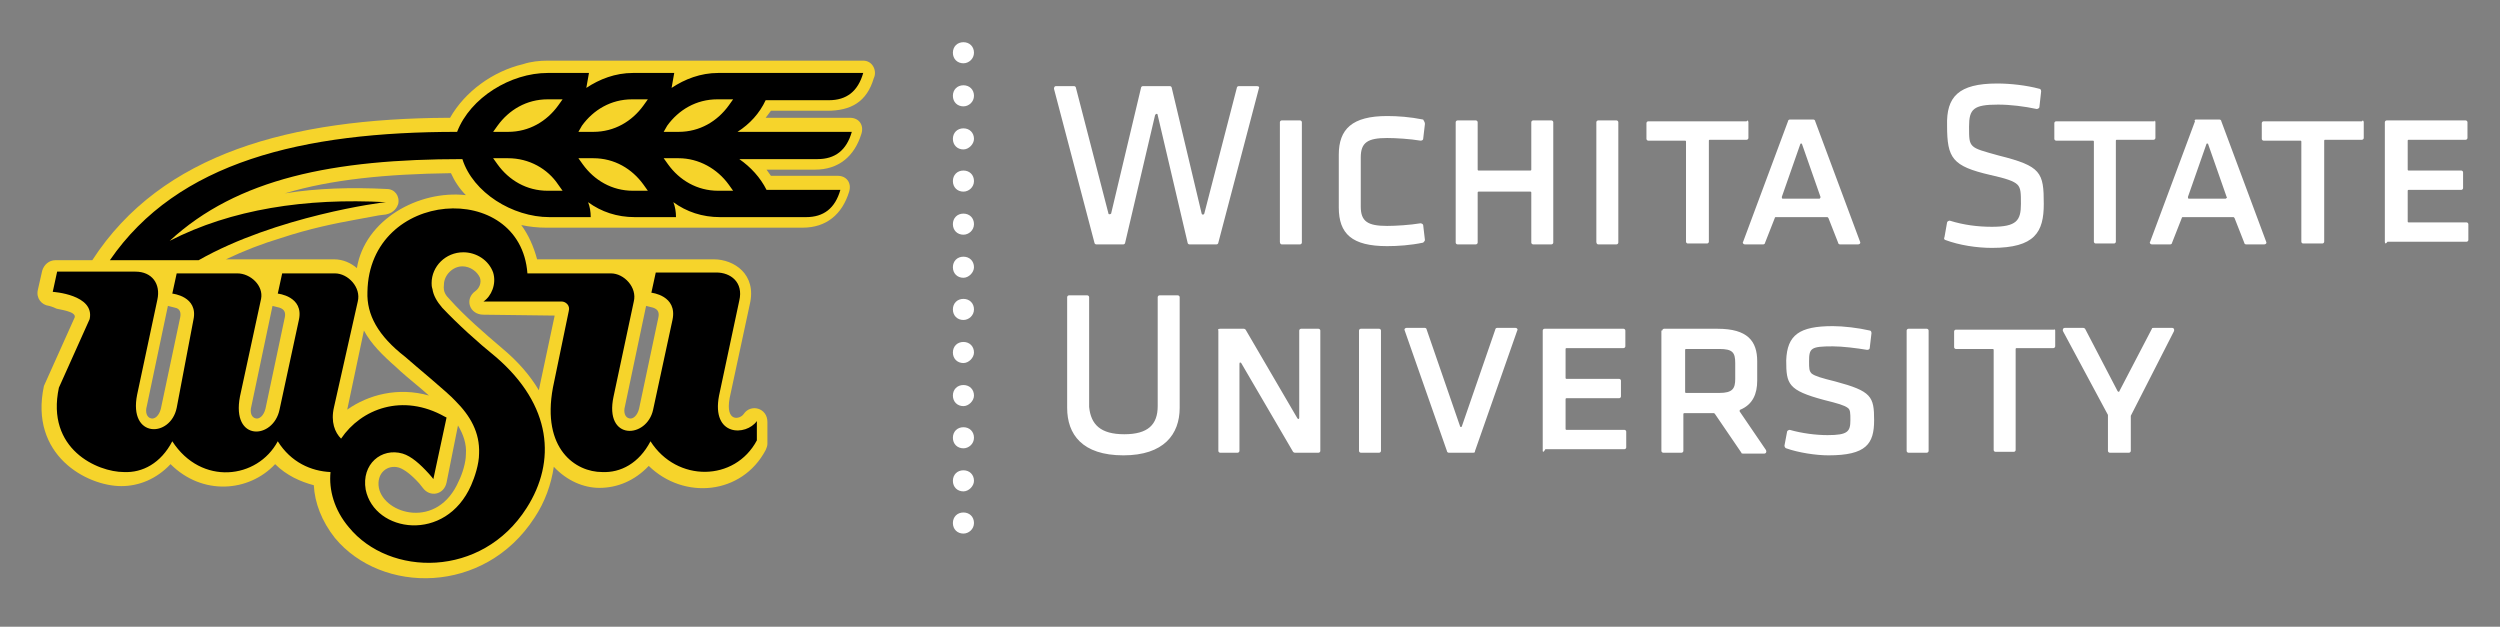
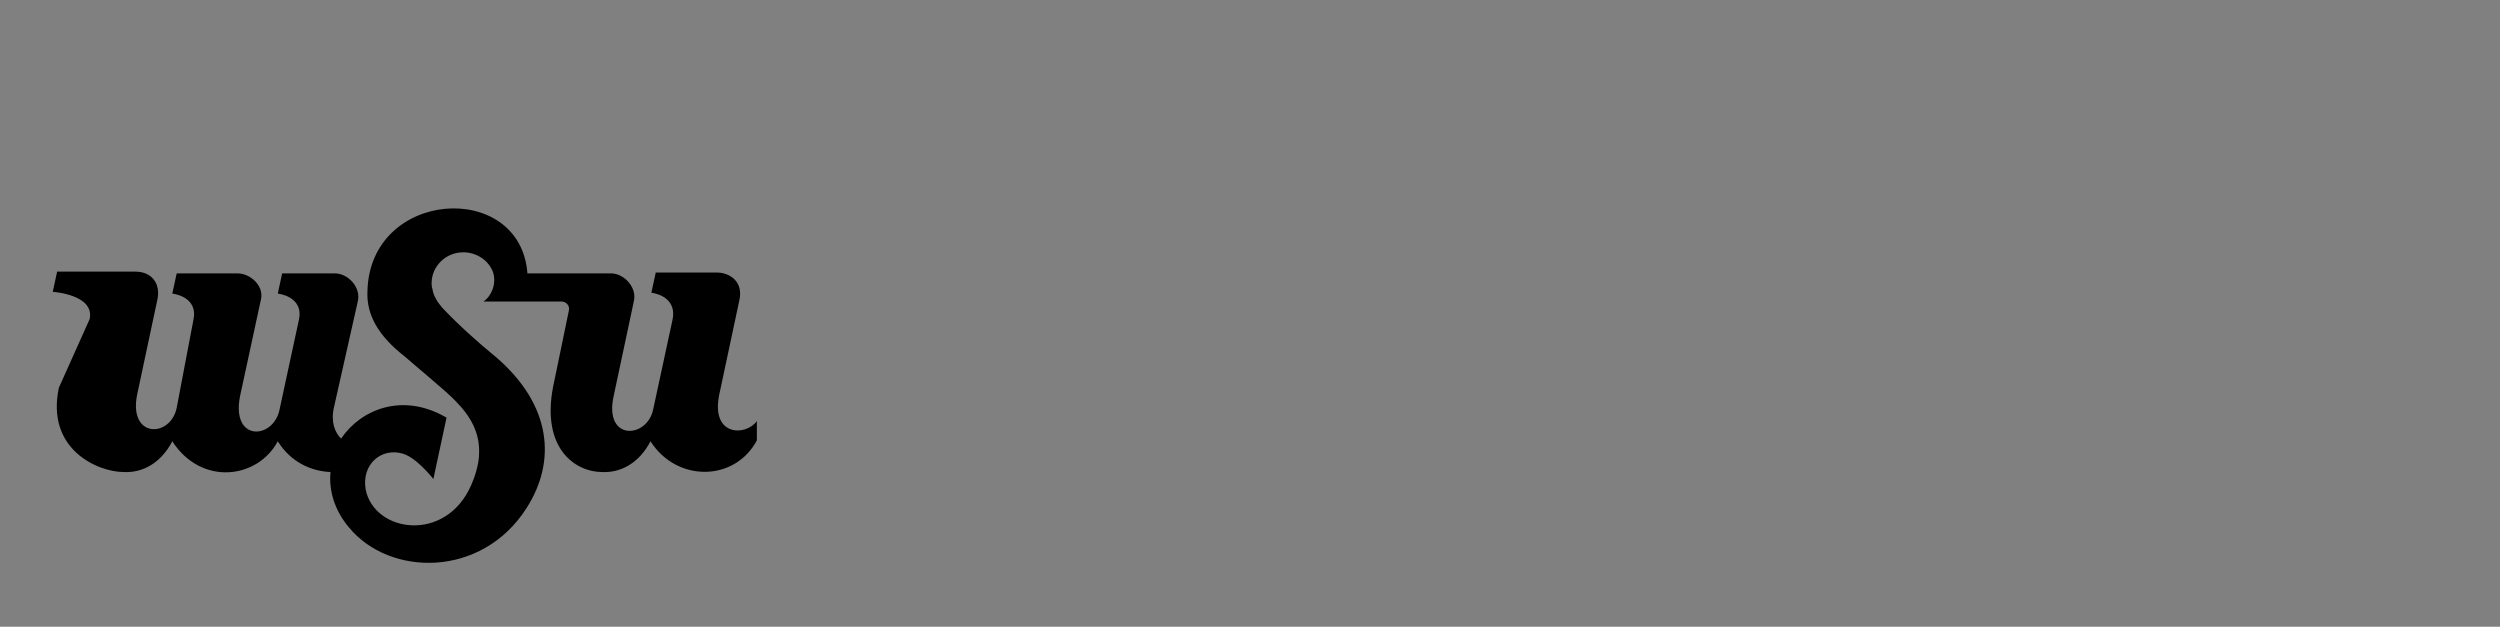
<svg xmlns="http://www.w3.org/2000/svg" version="1.1" id="Layer_1" x="0px" y="0px" width="284.4px" height="71.3px" viewBox="0 0 284.4 71.3" style="enable-background:new 0 0 284.4 71.3;" xml:space="preserve">
  <rect x="0" y="0" width="284.4" height="71.3" fill="#808080" stroke="none" />
  <style type="text/css">
	.st0{fill-rule:evenodd;clip-rule:evenodd;fill:#FFFFFF;}
	.st1{fill:#FFFFFF;}
	.st2{fill:#F6D42B;}
</style>
  <g>
    <g>
-       <path class="st0" d="M109.6,7.2c-0.7,0-1.2-0.5-1.2-1.2c0-0.7,0.5-1.2,1.2-1.2c0.7,0,1.2,0.5,1.2,1.2    C110.8,6.7,110.2,7.2,109.6,7.2z M109.6,60.7c-0.7,0-1.2-0.5-1.2-1.2c0-0.7,0.5-1.2,1.2-1.2c0.7,0,1.2,0.5,1.2,1.2    C110.8,60.2,110.2,60.7,109.6,60.7z M109.6,55.9c-0.7,0-1.2-0.5-1.2-1.2c0-0.7,0.5-1.2,1.2-1.2c0.7,0,1.2,0.5,1.2,1.2    C110.8,55.3,110.2,55.9,109.6,55.9z M109.6,51c-0.7,0-1.2-0.5-1.2-1.2c0-0.7,0.5-1.2,1.2-1.2c0.7,0,1.2,0.5,1.2,1.2    C110.8,50.5,110.2,51,109.6,51z M109.6,46.2c-0.7,0-1.2-0.5-1.2-1.2c0-0.7,0.5-1.2,1.2-1.2c0.7,0,1.2,0.5,1.2,1.2    C110.8,45.6,110.2,46.2,109.6,46.2z M109.6,41.3c-0.7,0-1.2-0.5-1.2-1.2c0-0.7,0.5-1.2,1.2-1.2c0.7,0,1.2,0.5,1.2,1.2    C110.8,40.7,110.2,41.3,109.6,41.3z M109.6,36.4c-0.7,0-1.2-0.5-1.2-1.2c0-0.7,0.5-1.2,1.2-1.2c0.7,0,1.2,0.5,1.2,1.2    C110.8,35.9,110.2,36.4,109.6,36.4z M109.6,31.6c-0.7,0-1.2-0.5-1.2-1.2c0-0.7,0.5-1.2,1.2-1.2c0.7,0,1.2,0.5,1.2,1.2    C110.8,31,110.2,31.6,109.6,31.6z M109.6,26.7c-0.7,0-1.2-0.5-1.2-1.2c0-0.7,0.5-1.2,1.2-1.2c0.7,0,1.2,0.5,1.2,1.2    C110.8,26.2,110.2,26.7,109.6,26.7z M109.6,21.8c-0.7,0-1.2-0.5-1.2-1.2c0-0.7,0.5-1.2,1.2-1.2c0.7,0,1.2,0.5,1.2,1.2    C110.8,21.3,110.2,21.8,109.6,21.8z M109.6,17c-0.7,0-1.2-0.5-1.2-1.2c0-0.7,0.5-1.2,1.2-1.2c0.7,0,1.2,0.5,1.2,1.2    C110.8,16.4,110.2,17,109.6,17z M109.6,12.1c-0.7,0-1.2-0.5-1.2-1.2c0-0.7,0.5-1.2,1.2-1.2c0.7,0,1.2,0.5,1.2,1.2    C110.8,11.6,110.2,12.1,109.6,12.1z" />
-       <path class="st1" d="M271.3,27.5V13.9c0-0.1,0.1-0.2,0.2-0.2h9c0.1,0,0.2,0.1,0.2,0.2v1.8c0,0.1-0.1,0.2-0.2,0.2H274    c-0.1,0-0.1,0.1-0.1,0.1v3.3c0,0.1,0.1,0.1,0.1,0.1h6c0.1,0,0.2,0.1,0.2,0.2v1.8c0,0.1-0.1,0.2-0.2,0.2h-6c-0.1,0-0.1,0.1-0.1,0.1    v3.5c0,0.1,0.1,0.1,0.1,0.1h6.6c0.1,0,0.2,0.1,0.2,0.2v1.8c0,0.1-0.1,0.2-0.2,0.2h-9C271.4,27.8,271.3,27.7,271.3,27.5z     M268.9,13.9v1.8c0,0.1-0.1,0.2-0.2,0.2h-4.2c-0.1,0-0.1,0.1-0.1,0.1v11.5c0,0.1-0.1,0.2-0.2,0.2H262c-0.1,0-0.2-0.1-0.2-0.2V16.1    c0-0.1-0.1-0.1-0.1-0.1h-4.2c-0.1,0-0.2-0.1-0.2-0.2v-1.8c0-0.1,0.1-0.2,0.2-0.2h11.2C268.8,13.6,268.9,13.8,268.9,13.9z     M253.3,22.4l-2.1-6c0-0.1-0.2-0.1-0.2,0l-2.1,6c0,0.1,0,0.2,0.1,0.2h4.2C253.3,22.5,253.4,22.5,253.3,22.4z M249.8,13.6h2.7    c0.1,0,0.2,0.1,0.2,0.2l5.1,13.7c0.1,0.2-0.1,0.3-0.2,0.3h-2.1c-0.1,0-0.2-0.1-0.2-0.2l-1.1-2.8c0,0-0.1-0.1-0.1-0.1h-5.8    c0,0-0.1,0-0.1,0.1l-1.1,2.8c0,0.1-0.1,0.2-0.2,0.2h-2.1c-0.2,0-0.3-0.2-0.2-0.3l5.1-13.7C249.6,13.7,249.7,13.6,249.8,13.6z     M245.2,13.9v1.8c0,0.1-0.1,0.2-0.2,0.2h-4.2c-0.1,0-0.1,0.1-0.1,0.1v11.5c0,0.1-0.1,0.2-0.2,0.2h-2.1c-0.1,0-0.2-0.1-0.2-0.2    V16.1c0-0.1-0.1-0.1-0.1-0.1h-4.2c-0.1,0-0.2-0.1-0.2-0.2v-1.8c0-0.1,0.1-0.2,0.2-0.2h11.2C245.1,13.6,245.2,13.8,245.2,13.9z     M227.2,9.5c1.5,0,3.3,0.2,4.8,0.6c0.1,0,0.2,0.1,0.2,0.3l-0.2,1.8c0,0.1-0.2,0.2-0.3,0.2c-1.4-0.3-3-0.5-4.4-0.5    c-2.8,0-3.3,0.5-3.3,2.5c0,1.3,0,1.8,0.4,2.2c0.4,0.4,1.2,0.6,3,1.1c4.8,1.2,5.1,1.9,5.1,5.5c0,3.2-1,5-5.9,5    c-1.7,0-3.7-0.3-5.3-0.9c-0.1,0-0.2-0.2-0.1-0.3l0.3-1.7c0-0.1,0.2-0.2,0.3-0.2c1.6,0.5,3.2,0.7,4.8,0.7c2.8,0,3.3-0.7,3.3-2.6    c0-1.2,0-1.8-0.4-2.2c-0.4-0.4-1.3-0.7-3.1-1.1c-4.3-1-4.9-1.9-4.9-5.6C221.4,11,222.8,9.5,227.2,9.5z M207.1,22.4l-2.1-6    c0-0.1-0.2-0.1-0.2,0l-2.1,6c0,0.1,0,0.2,0.1,0.2h4.2C207.1,22.5,207.1,22.5,207.1,22.4z M203.6,13.6h2.7c0.1,0,0.2,0.1,0.2,0.2    l5.1,13.7c0.1,0.2-0.1,0.3-0.2,0.3h-2.1c-0.1,0-0.2-0.1-0.2-0.2l-1.1-2.8c0,0-0.1-0.1-0.1-0.1H202c0,0-0.1,0-0.1,0.1l-1.1,2.8    c0,0.1-0.1,0.2-0.2,0.2h-2.1c-0.2,0-0.3-0.2-0.2-0.3l5.1-13.7C203.4,13.7,203.5,13.6,203.6,13.6z M198.9,13.9v1.8    c0,0.1-0.1,0.2-0.2,0.2h-4.2c-0.1,0-0.1,0.1-0.1,0.1v11.5c0,0.1-0.1,0.2-0.2,0.2H192c-0.1,0-0.2-0.1-0.2-0.2V16.1    c0-0.1-0.1-0.1-0.1-0.1h-4.2c-0.1,0-0.2-0.1-0.2-0.2v-1.8c0-0.1,0.1-0.2,0.2-0.2h11.2C198.8,13.6,198.9,13.8,198.9,13.9z     M181.6,27.5V13.9c0-0.1,0.1-0.2,0.2-0.2h2.1c0.1,0,0.2,0.1,0.2,0.2v13.7c0,0.1-0.1,0.2-0.2,0.2h-2.1    C181.7,27.8,181.6,27.7,181.6,27.5z M165.6,13.9c0-0.1,0.1-0.2,0.2-0.2h2.1c0.1,0,0.2,0.1,0.2,0.2v5.4c0,0.1,0.1,0.1,0.1,0.1h5.9    c0.1,0,0.1-0.1,0.1-0.1v-5.4c0-0.1,0.1-0.2,0.2-0.2h2.1c0.1,0,0.2,0.1,0.2,0.2v13.7c0,0.1-0.1,0.2-0.2,0.2h-2.1    c-0.1,0-0.2-0.1-0.2-0.2v-5.7c0-0.1-0.1-0.1-0.1-0.1h-5.9c-0.1,0-0.1,0.1-0.1,0.1v5.7c0,0.1-0.1,0.2-0.2,0.2h-2.1    c-0.1,0-0.2-0.1-0.2-0.2V13.9z M162.1,14.1l-0.2,1.7c0,0.1-0.1,0.2-0.3,0.2c-1.2-0.2-2.8-0.3-3.8-0.3c-2.2,0-3,0.5-3,2.2v5.6    c0,1.7,0.8,2.2,3,2.2c1,0,2.6-0.1,3.8-0.3c0.1,0,0.3,0.1,0.3,0.2l0.2,1.7c0,0.1-0.1,0.2-0.2,0.3c-1.4,0.3-2.9,0.4-4.1,0.4    c-4,0-5.5-1.4-5.5-4.4v-6c0-2.9,1.5-4.4,5.5-4.4c1.2,0,2.6,0.1,4.1,0.4C162,13.8,162.1,13.9,162.1,14.1z M145.6,27.5V13.9    c0-0.1,0.1-0.2,0.2-0.2h2.1c0.1,0,0.2,0.1,0.2,0.2v13.7c0,0.1-0.1,0.2-0.2,0.2h-2.1C145.7,27.8,145.6,27.7,145.6,27.5z     M138.4,27.8h-3.1c-0.1,0-0.2-0.1-0.2-0.2l-3.4-14.5c0-0.2-0.2-0.2-0.3,0l-3.4,14.5c0,0.1-0.1,0.2-0.2,0.2h-3.1    c-0.1,0-0.2-0.1-0.2-0.2l-4.6-17.5c0-0.2,0.1-0.3,0.2-0.3h2.1c0.1,0,0.2,0.1,0.2,0.2l3.7,14.3c0,0.1,0.2,0.1,0.3,0l3.4-14.3    c0-0.1,0.1-0.2,0.2-0.2h3.1c0.1,0,0.2,0.1,0.2,0.2l3.4,14.3c0,0.1,0.2,0.2,0.3,0l3.7-14.3c0-0.1,0.1-0.2,0.2-0.2h2.1    c0.2,0,0.3,0.1,0.2,0.3l-4.6,17.5C138.6,27.7,138.5,27.8,138.4,27.8z M242.4,47.3v4c0,0.1-0.1,0.2-0.2,0.2H240    c-0.1,0-0.2-0.1-0.2-0.2v-4c0,0,0-0.1,0-0.1l-5.1-9.5c-0.1-0.2,0-0.4,0.2-0.4h2.1c0.1,0,0.2,0.1,0.2,0.1l3.7,7.1    c0.1,0.1,0.2,0.1,0.2,0l3.7-7.1c0-0.1,0.1-0.1,0.2-0.1h2.1c0.2,0,0.3,0.2,0.2,0.4L242.4,47.3C242.4,47.2,242.4,47.3,242.4,47.3z     M233.8,37.6v1.8c0,0.1-0.1,0.2-0.2,0.2h-4.2c-0.1,0-0.1,0.1-0.1,0.1v11.5c0,0.1-0.1,0.2-0.2,0.2h-2.1c-0.1,0-0.2-0.1-0.2-0.2    V39.8c0-0.1-0.1-0.1-0.1-0.1h-4.2c-0.1,0-0.2-0.1-0.2-0.2v-1.8c0-0.1,0.1-0.2,0.2-0.2h11.2C233.7,37.4,233.8,37.5,233.8,37.6z     M216.9,51.3V37.6c0-0.1,0.1-0.2,0.2-0.2h2.1c0.1,0,0.2,0.1,0.2,0.2v13.7c0,0.1-0.1,0.2-0.2,0.2h-2.1    C217,51.5,216.9,51.4,216.9,51.3z M208.5,37.1c1.2,0,2.9,0.2,4.2,0.5c0.1,0,0.2,0.1,0.2,0.3l-0.2,1.7c0,0.1-0.1,0.2-0.3,0.2    c-1.2-0.2-2.8-0.4-3.9-0.4c-2.5,0-2.7,0.2-2.7,1.7c0,0.8,0,1.1,0.3,1.4c0.4,0.3,1.1,0.5,2.7,0.9c4.1,1.1,4.4,1.7,4.4,4.4    c0,2.7-0.9,4-5.2,4c-1.4,0-3.4-0.3-4.8-0.8c-0.1,0-0.2-0.2-0.2-0.3l0.3-1.6c0-0.1,0.2-0.2,0.3-0.2c1.4,0.4,3,0.6,4.3,0.6    c2.3,0,2.6-0.4,2.6-1.7c0-0.8,0-1.2-0.3-1.4c-0.4-0.3-1.1-0.5-2.7-0.9c-4.1-1.1-4.3-1.8-4.3-4.5C203.3,38.1,204.7,37.1,208.5,37.1    z M191.7,39.8v4.8c0,0.1,0.1,0.1,0.1,0.1h3.8c1.5,0,1.8-0.5,1.8-1.6v-1.8c0-1.2-0.3-1.6-1.8-1.6h-3.8    C191.8,39.7,191.7,39.7,191.7,39.8z M189.1,37.6c0-0.1,0.1-0.2,0.2-0.2h6.1c3.4,0,4.5,1.4,4.5,3.7v2.2c0,1.5-0.5,2.7-1.9,3.3    c-0.1,0-0.1,0.1-0.1,0.2l3,4.4c0.1,0.2,0,0.4-0.2,0.4h-2.4c-0.1,0-0.2,0-0.2-0.1l-3-4.4c0,0-0.1-0.1-0.1-0.1h-3.4    c-0.1,0-0.1,0.1-0.1,0.1v4.2c0,0.1-0.1,0.2-0.2,0.2h-2.1c-0.1,0-0.2-0.1-0.2-0.2V37.6z M175.5,51.3V37.6c0-0.1,0.1-0.2,0.2-0.2h9    c0.1,0,0.2,0.1,0.2,0.2v1.8c0,0.1-0.1,0.2-0.2,0.2h-6.5c-0.1,0-0.1,0.1-0.1,0.1v3.3c0,0.1,0.1,0.1,0.1,0.1h6    c0.1,0,0.2,0.1,0.2,0.2v1.8c0,0.1-0.1,0.2-0.2,0.2h-6c-0.1,0-0.1,0.1-0.1,0.1v3.4c0,0.1,0.1,0.1,0.1,0.1h6.6    c0.1,0,0.2,0.1,0.2,0.2v1.8c0,0.1-0.1,0.2-0.2,0.2h-9C175.6,51.5,175.5,51.4,175.5,51.3z M167.6,51.5h-2.8c-0.1,0-0.2-0.1-0.2-0.2    l-4.8-13.7c-0.1-0.2,0.1-0.3,0.2-0.3h2.1c0.1,0,0.2,0.1,0.2,0.2l3.8,11c0,0.1,0.2,0.1,0.2,0l3.8-11c0-0.1,0.1-0.2,0.2-0.2h2.1    c0.2,0,0.3,0.2,0.2,0.3l-4.8,13.7C167.8,51.5,167.7,51.5,167.6,51.5z M154.6,51.3V37.6c0-0.1,0.1-0.2,0.2-0.2h2.1    c0.1,0,0.2,0.1,0.2,0.2v13.7c0,0.1-0.1,0.2-0.2,0.2h-2.1C154.7,51.5,154.6,51.4,154.6,51.3z M138.8,37.4h2.7    c0.1,0,0.2,0.1,0.2,0.1l5.9,10.1c0.1,0.1,0.2,0.1,0.2-0.1v-9.9c0-0.1,0.1-0.2,0.2-0.2h2c0.1,0,0.2,0.1,0.2,0.2v13.7    c0,0.1-0.1,0.2-0.2,0.2h-2.7c-0.1,0-0.2-0.1-0.2-0.1l-5.9-10.1c-0.1-0.1-0.2-0.1-0.2,0.1v9.9c0,0.1-0.1,0.2-0.2,0.2h-2    c-0.1,0-0.2-0.1-0.2-0.2V37.6C138.5,37.5,138.6,37.4,138.8,37.4z M127.9,49.4c2.7,0,3.8-1.1,3.8-3.2V33.8c0-0.1,0.1-0.2,0.2-0.2    h2.1c0.1,0,0.2,0.1,0.2,0.2v12.6c0,3-1.8,5.4-6.4,5.4c-4.7,0-6.4-2.4-6.4-5.4V33.8c0-0.1,0.1-0.2,0.2-0.2h2.1    c0.1,0,0.2,0.1,0.2,0.2v12.5C124.1,48.3,125.2,49.4,127.9,49.4z" />
-     </g>
+       </g>
    <g>
-       <path class="st2" d="M98.2,6.9H93l-2.2,0H88H62.3c-0.9,0-1.9,0.1-2.8,0.4c-3.4,0.8-6.6,3.1-8.3,6.1h-0.3    c-17.8,0.1-32.5,4-40.4,16.2H6.3c-0.7,0-1.3,0.5-1.5,1.2L4.3,33c-0.2,0.9,0.4,1.7,1.3,1.8c0,0,0.4,0.1,0.8,0.3    c0.2,0.1,2.3,0.3,2.1,1l-3.5,7.8c-1.7,7.9,4.9,11.4,8.8,11.4c2,0,4-0.8,5.6-2.5c3.6,3.6,8.9,3.2,11.9,0c1.3,1.3,2.9,2,4.4,2.4    c0.1,2,0.9,4.1,2.4,6c5.3,6.4,17,6.5,22.7-2.3c1.2-1.8,1.9-3.8,2.2-5.8c1.5,1.6,3.4,2.4,5.2,2.4c2,0,4-0.8,5.6-2.5    c4,3.9,10.6,3.3,13.3-1.8c0.1-0.2,0.2-0.5,0.2-0.7V48c0-1.6-1.9-2.1-2.7-0.9c-0.4,0.6-2.1,1-1.6-1.8l2.3-10.7    c0.8-3.4-1.8-5.1-4.1-5.1l-20.1,0c-0.4-1.5-1-2.8-1.8-3.9c0.9,0.2,1.9,0.3,2.8,0.3l25.8,0l1.2,0l2.2,0c2.7,0,4.5-1.5,5.3-4.1    c0.3-1-0.3-1.8-1.3-1.8h-5.2h-2.4l-0.5-0.7h2.1h1.2h2.2c2.7,0,4.5-1.5,5.3-4.1c0.3-1-0.3-1.8-1.3-1.8h-5.2h-2.2h-2.2    c0.2-0.3,0.4-0.5,0.6-0.8l3,0l1.2,0l2.2,0c2.7,0,4.5-1,5.3-3.7C99.8,8.1,99.3,6.9,98.2,6.9L98.2,6.9z M71.1,46.2l2.4-11.4l0.8,0.2    c0.6,0.2,0.7,0.6,0.6,1.1l-2.2,10.4c-0.2,0.8-0.7,1.2-1.1,1.1C71.1,47.5,70.9,46.9,71.1,46.2L71.1,46.2z M20.5,36.1l-2.2,10.4    c-0.2,0.8-0.7,1.2-1.1,1.1c-0.5-0.1-0.7-0.7-0.5-1.4l2.4-11.4l0.8,0.2C20.5,35.1,20.6,35.6,20.5,36.1L20.5,36.1z M43.1,55.5    c-0.3-1.7,1-2.7,2.3-2.3c0.6,0.2,1.4,0.8,2.3,1.8l0.4,0.5c0.8,1.1,2.4,0.8,2.7-0.6l1.3-6.5c0.6,1,1,2.1,0.9,3.3    c0,0.9-0.4,2.2-0.8,3C49.8,60.3,43.7,58.5,43.1,55.5L43.1,55.5z M39.5,46.6l1.9-9c0.8,1.5,2.1,2.8,3.7,4.2    c0.5,0.5,1.7,1.5,2.9,2.5l0.8,0.7C45.3,44,41.9,44.9,39.5,46.6L39.5,46.6z M28.6,46.2L31,34.8l0.8,0.2c0.6,0.2,0.7,0.6,0.6,1.1    l-2.2,10.4c-0.2,0.8-0.7,1.2-1.1,1.1C28.6,47.5,28.4,46.9,28.6,46.2L28.6,46.2z M53,22.2c-5.4-0.6-11.5,2.8-12.4,8.3    c-0.7-0.6-1.6-1-2.6-1H25.7c2.1-1,4.2-1.8,6.2-2.4c3.3-1.1,6.3-1.7,8.5-2.1l2.7-0.5l0.8-0.1c1-0.2,1.3-0.9,1.4-1.2    c0.2-0.9-0.4-1.7-1.3-1.7c-4-0.2-7.9-0.1-11.6,0.5c5.3-1.6,11.6-2.2,18.9-2.3C51.7,20.6,52.3,21.5,53,22.2L53,22.2z M63.1,35.9    l-1.7,8l-0.1,0.5c-1-1.7-2.4-3.3-4.2-4.8c-2-1.7-4.2-3.6-5.9-5.5c-0.5-0.5-0.8-0.9-0.7-1.7c0-1.1,1-2.1,2.1-2.1    c0.9,0,1.7,0.6,2,1.3c0.2,0.6-0.1,1.2-0.5,1.5c-1.3,0.9-0.7,2.7,0.9,2.7L63.1,35.9L63.1,35.9z" />
      <path d="M38,46.3c-0.4,1.7,0.1,2.9,0.8,3.6c2.3-3.4,7-5.2,11.8-2.5l0.2,0.1l-1.5,7c0,0-0.3-0.4-0.5-0.6c-1-1.1-2-2-3-2.3    c-2.4-0.7-4.7,1.2-4.2,4.1c1,4.9,9.1,6.1,12-0.5c0.4-0.9,0.9-2.4,0.9-3.6c0.1-2.4-1-4.3-2.7-6c-0.8-0.9-4.7-4.1-5.7-5    c-3.1-2.4-4.4-4.8-4.3-7.4C42,21.5,59.2,20.4,60,31.1l9.5,0c1.5,0,3,1.6,2.6,3.2l-2.3,10.8c-1.1,5.1,3.8,4.8,4.5,1.5l2.2-10.2    c0.6-2.8-2.4-3.1-2.4-3.1l0.5-2.3h6.9c1.6,0,3.1,1.1,2.6,3.2l-2.3,10.8c-0.9,4.7,3.1,4.6,4.3,2.9v2.2c-2.5,4.7-9.1,4.8-12.1,0.1    c-1.3,2.5-3.4,3.6-5.5,3.5c-3,0-6.9-2.6-5.6-9.6l1.8-8.7c0.2-0.7-0.4-1.1-0.8-1.1l-8.9,0c0.9-0.6,1.5-2,1.1-3.3    c-0.5-1.4-1.9-2.3-3.4-2.3c-2,0-3.6,1.6-3.6,3.5c0,0.2,0,0.4,0.1,0.7c0.1,0.7,0.5,1.4,1.1,2.1c1.8,1.9,4,3.9,6.1,5.6    c6.4,5.5,6.9,11.9,3.5,17.2c-5.1,8-15.6,7.8-20.2,2.2c-1.7-2-2.3-4.3-2.1-6.3c-2.2-0.1-4.5-1.1-6-3.5c-2.3,4.3-8.7,5.1-12,0    c-1.3,2.5-3.4,3.6-5.5,3.5c-3,0-8.9-2.6-7.4-9.6l3.5-7.8c0.6-2.8-4.2-3.1-4.2-3.1l0.5-2.3h8.9c1.9,0,2.9,1.4,2.5,3.2l-2.3,10.8    c-1,5,3.8,4.9,4.5,1.5L22,36.4c0.6-2.7-2.4-3-2.4-3l0.5-2.3H27c1.5,0,3,1.4,2.7,2.9l-2.4,11.1c-1,5.2,3.8,4.9,4.5,1.5l2.2-10.2    c0.6-2.7-2.4-3-2.4-3l0.5-2.3l6,0c1.5,0,3,1.6,2.6,3.2L38,46.3L38,46.3z" />
-       <path d="M19.3,27.4c7-3.6,15.5-4.9,24.6-4.4c-0.4,0-12.5,1.6-21.3,6.6H12.5C20.2,18.4,34.4,15,52,15c1.5-3.9,6.1-6.7,10.3-6.7H67    c-0.1,0.6-0.2,1.1-0.3,1.7c1.5-1,3.3-1.7,5.3-1.7h4.7c-0.1,0.6-0.2,1.1-0.3,1.7c1.5-1,3.3-1.7,5.3-1.7H88h2.9H93h5.2    c-0.6,2.1-1.9,3.1-3.9,3.1l-2.2,0l-1.2,0l-3.8,0c-0.7,1.5-1.8,2.7-3.2,3.6l5.6,0h2.2l5.2,0c-0.6,2.1-1.9,3.1-3.9,3.1l-2.2,0    l-1.2,0l-5.5,0c1.3,0.9,2.4,2.1,3.1,3.5h1h2.2h5.2c-0.6,2.1-1.9,3.1-3.9,3.1l-2.2,0l-1.2,0l-6.4,0c-2,0-3.8-0.6-5.3-1.7    c0.2,0.5,0.3,1.1,0.3,1.7h-4.7c-2,0-3.8-0.6-5.3-1.7c0.2,0.5,0.3,1.1,0.3,1.7h-4.7c-4.2,0-8.7-2.8-9.9-6.6    C37.9,18.1,27,20.3,19.3,27.4L19.3,27.4z M77.2,18l-1.7,0l0.5,0.7c1.3,1.8,3.3,3,5.7,3h1.7L82.9,21C81.6,19.2,79.5,18,77.2,18    L77.2,18z M67.5,18l-1.7,0l0.5,0.7c1.3,1.8,3.3,3,5.7,3h1.7L73.2,21C71.9,19.2,69.9,18,67.5,18L67.5,18z M57.8,18l-1.7,0l0.5,0.7    c1.3,1.8,3.3,3,5.7,3H64L63.5,21C62.3,19.2,60.2,18,57.8,18L57.8,18z M81.6,11.3c-2.4,0-4.4,1.2-5.7,3L75.5,15h1.7    c2.4,0,4.4-1.2,5.7-3l0.5-0.7H81.6L81.6,11.3z M71.9,11.3c-2.4,0-4.4,1.2-5.7,3L65.8,15h1.7c2.4,0,4.4-1.2,5.7-3l0.5-0.7H71.9    L71.9,11.3z M62.3,11.3c-2.4,0-4.4,1.2-5.7,3L56.1,15h1.7c2.4,0,4.4-1.2,5.7-3l0.5-0.7H62.3L62.3,11.3z" />
    </g>
  </g>
</svg>